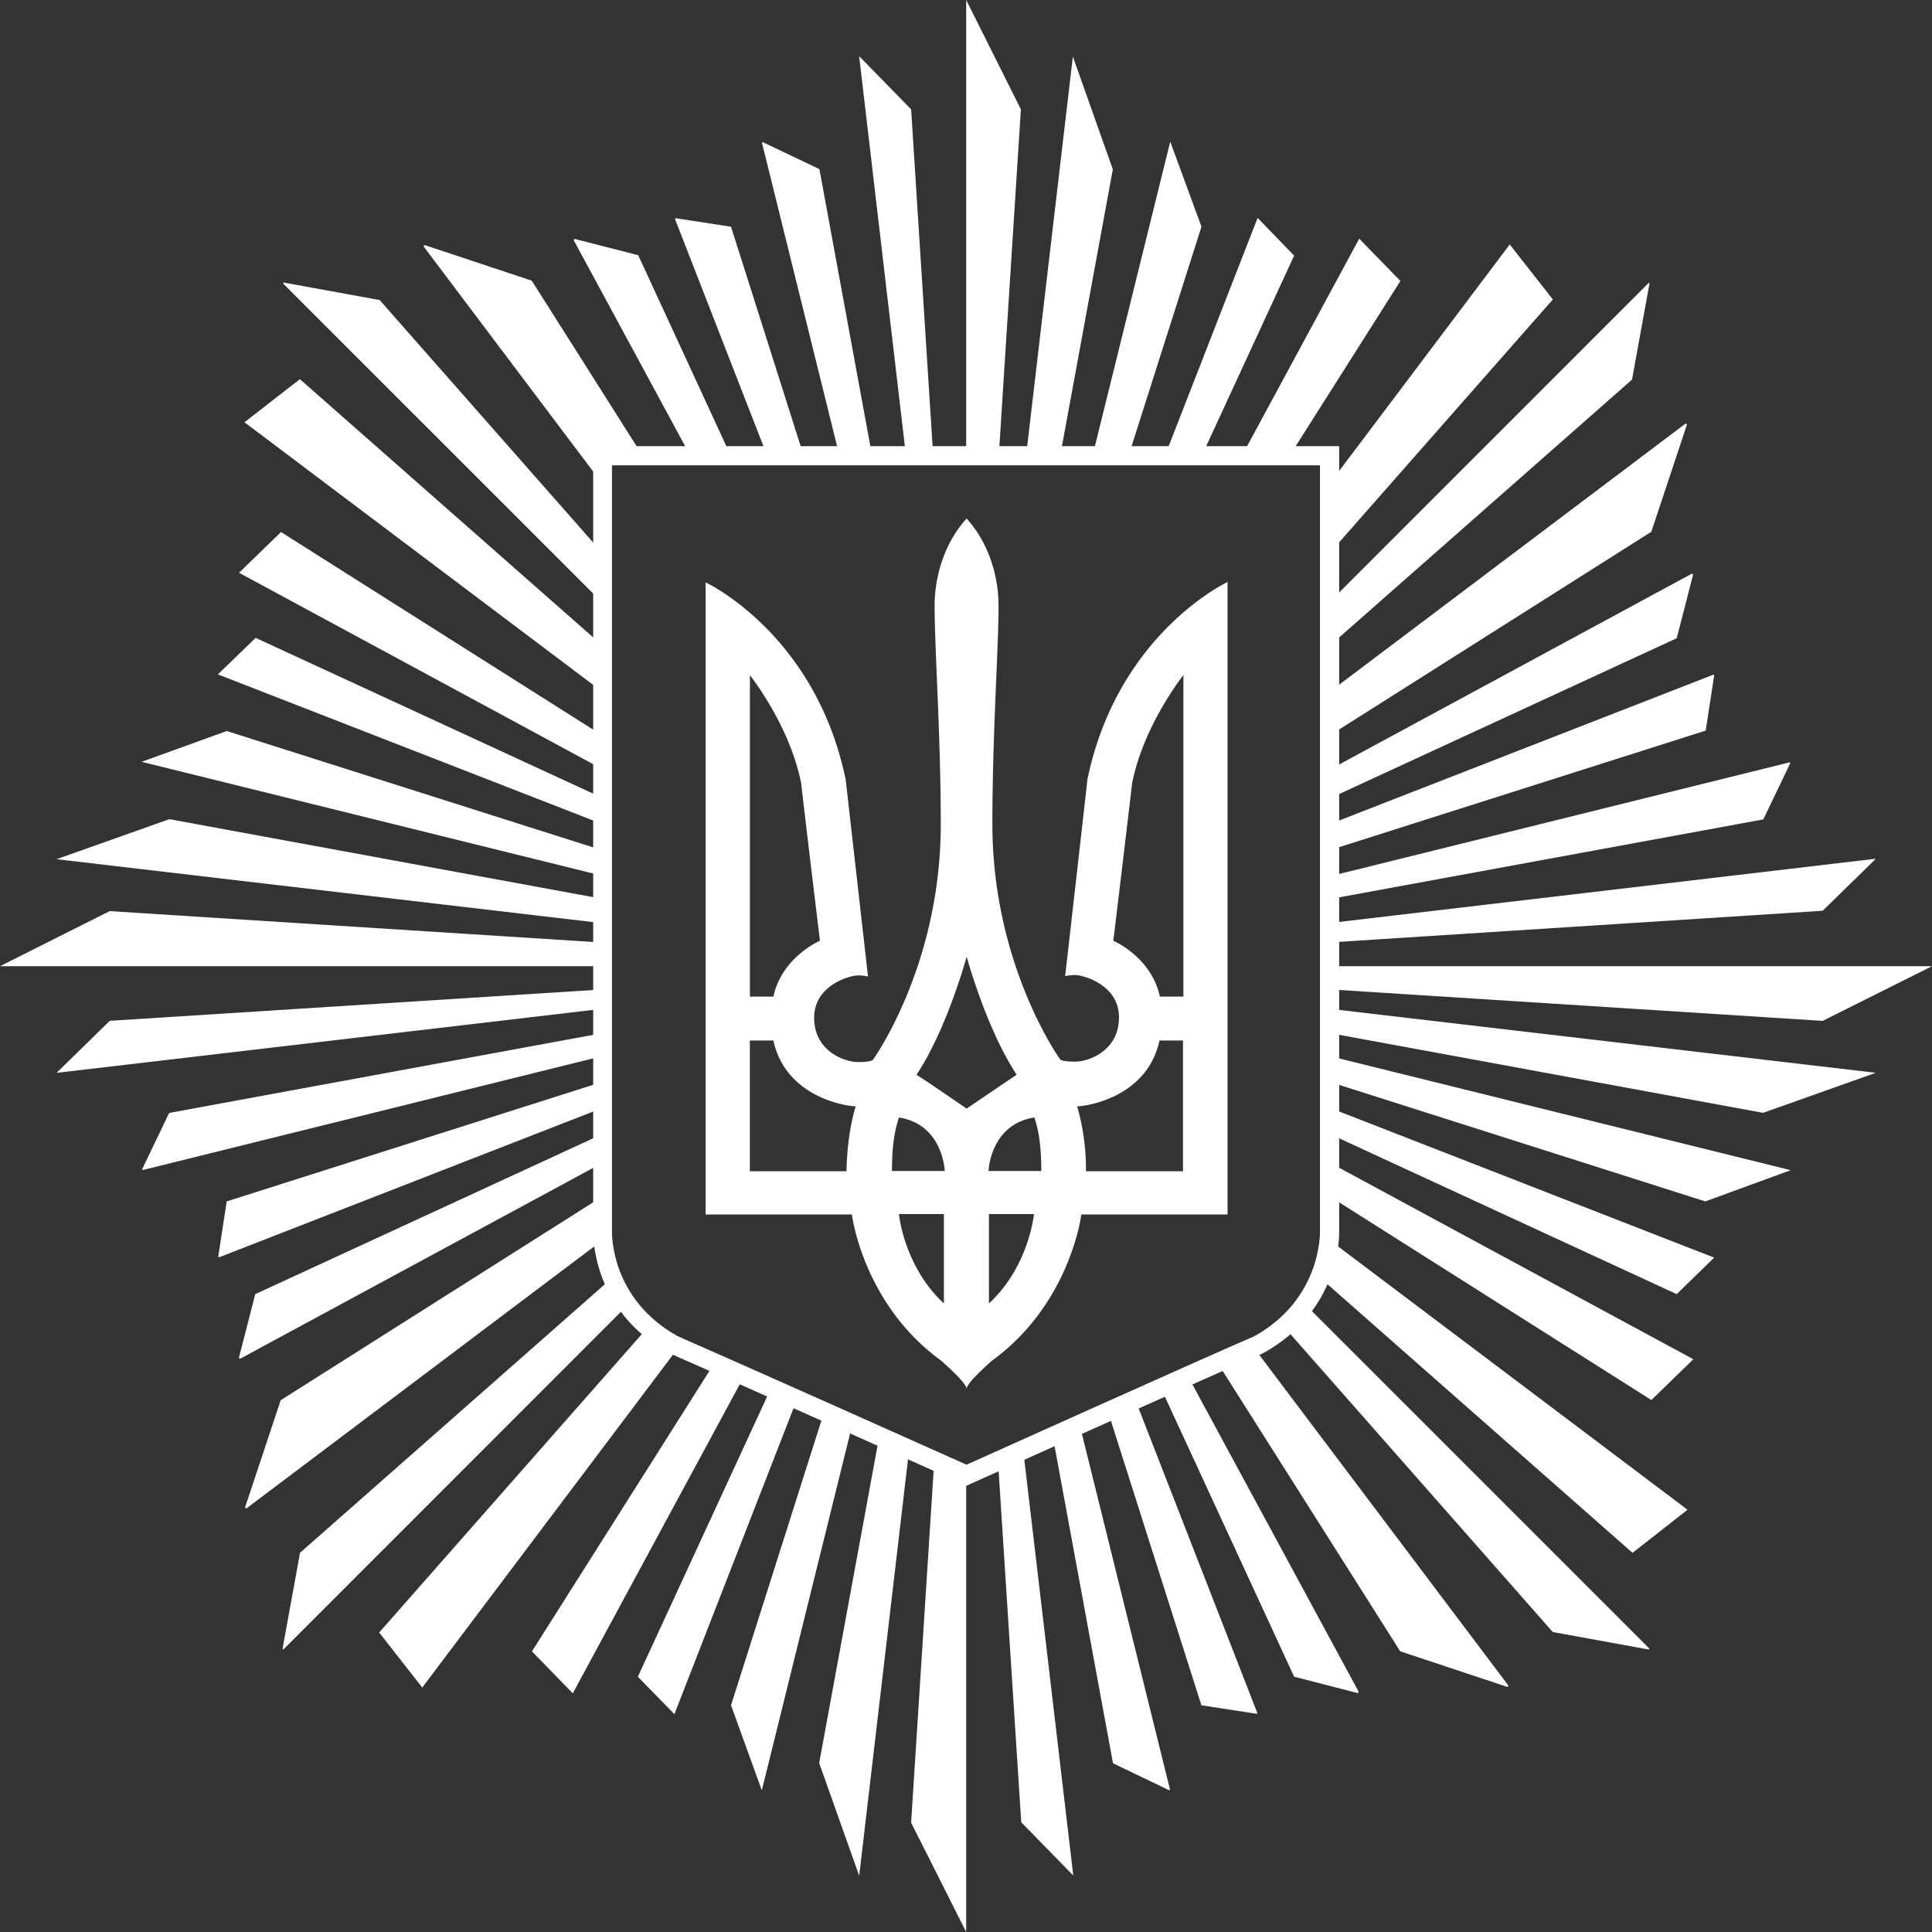
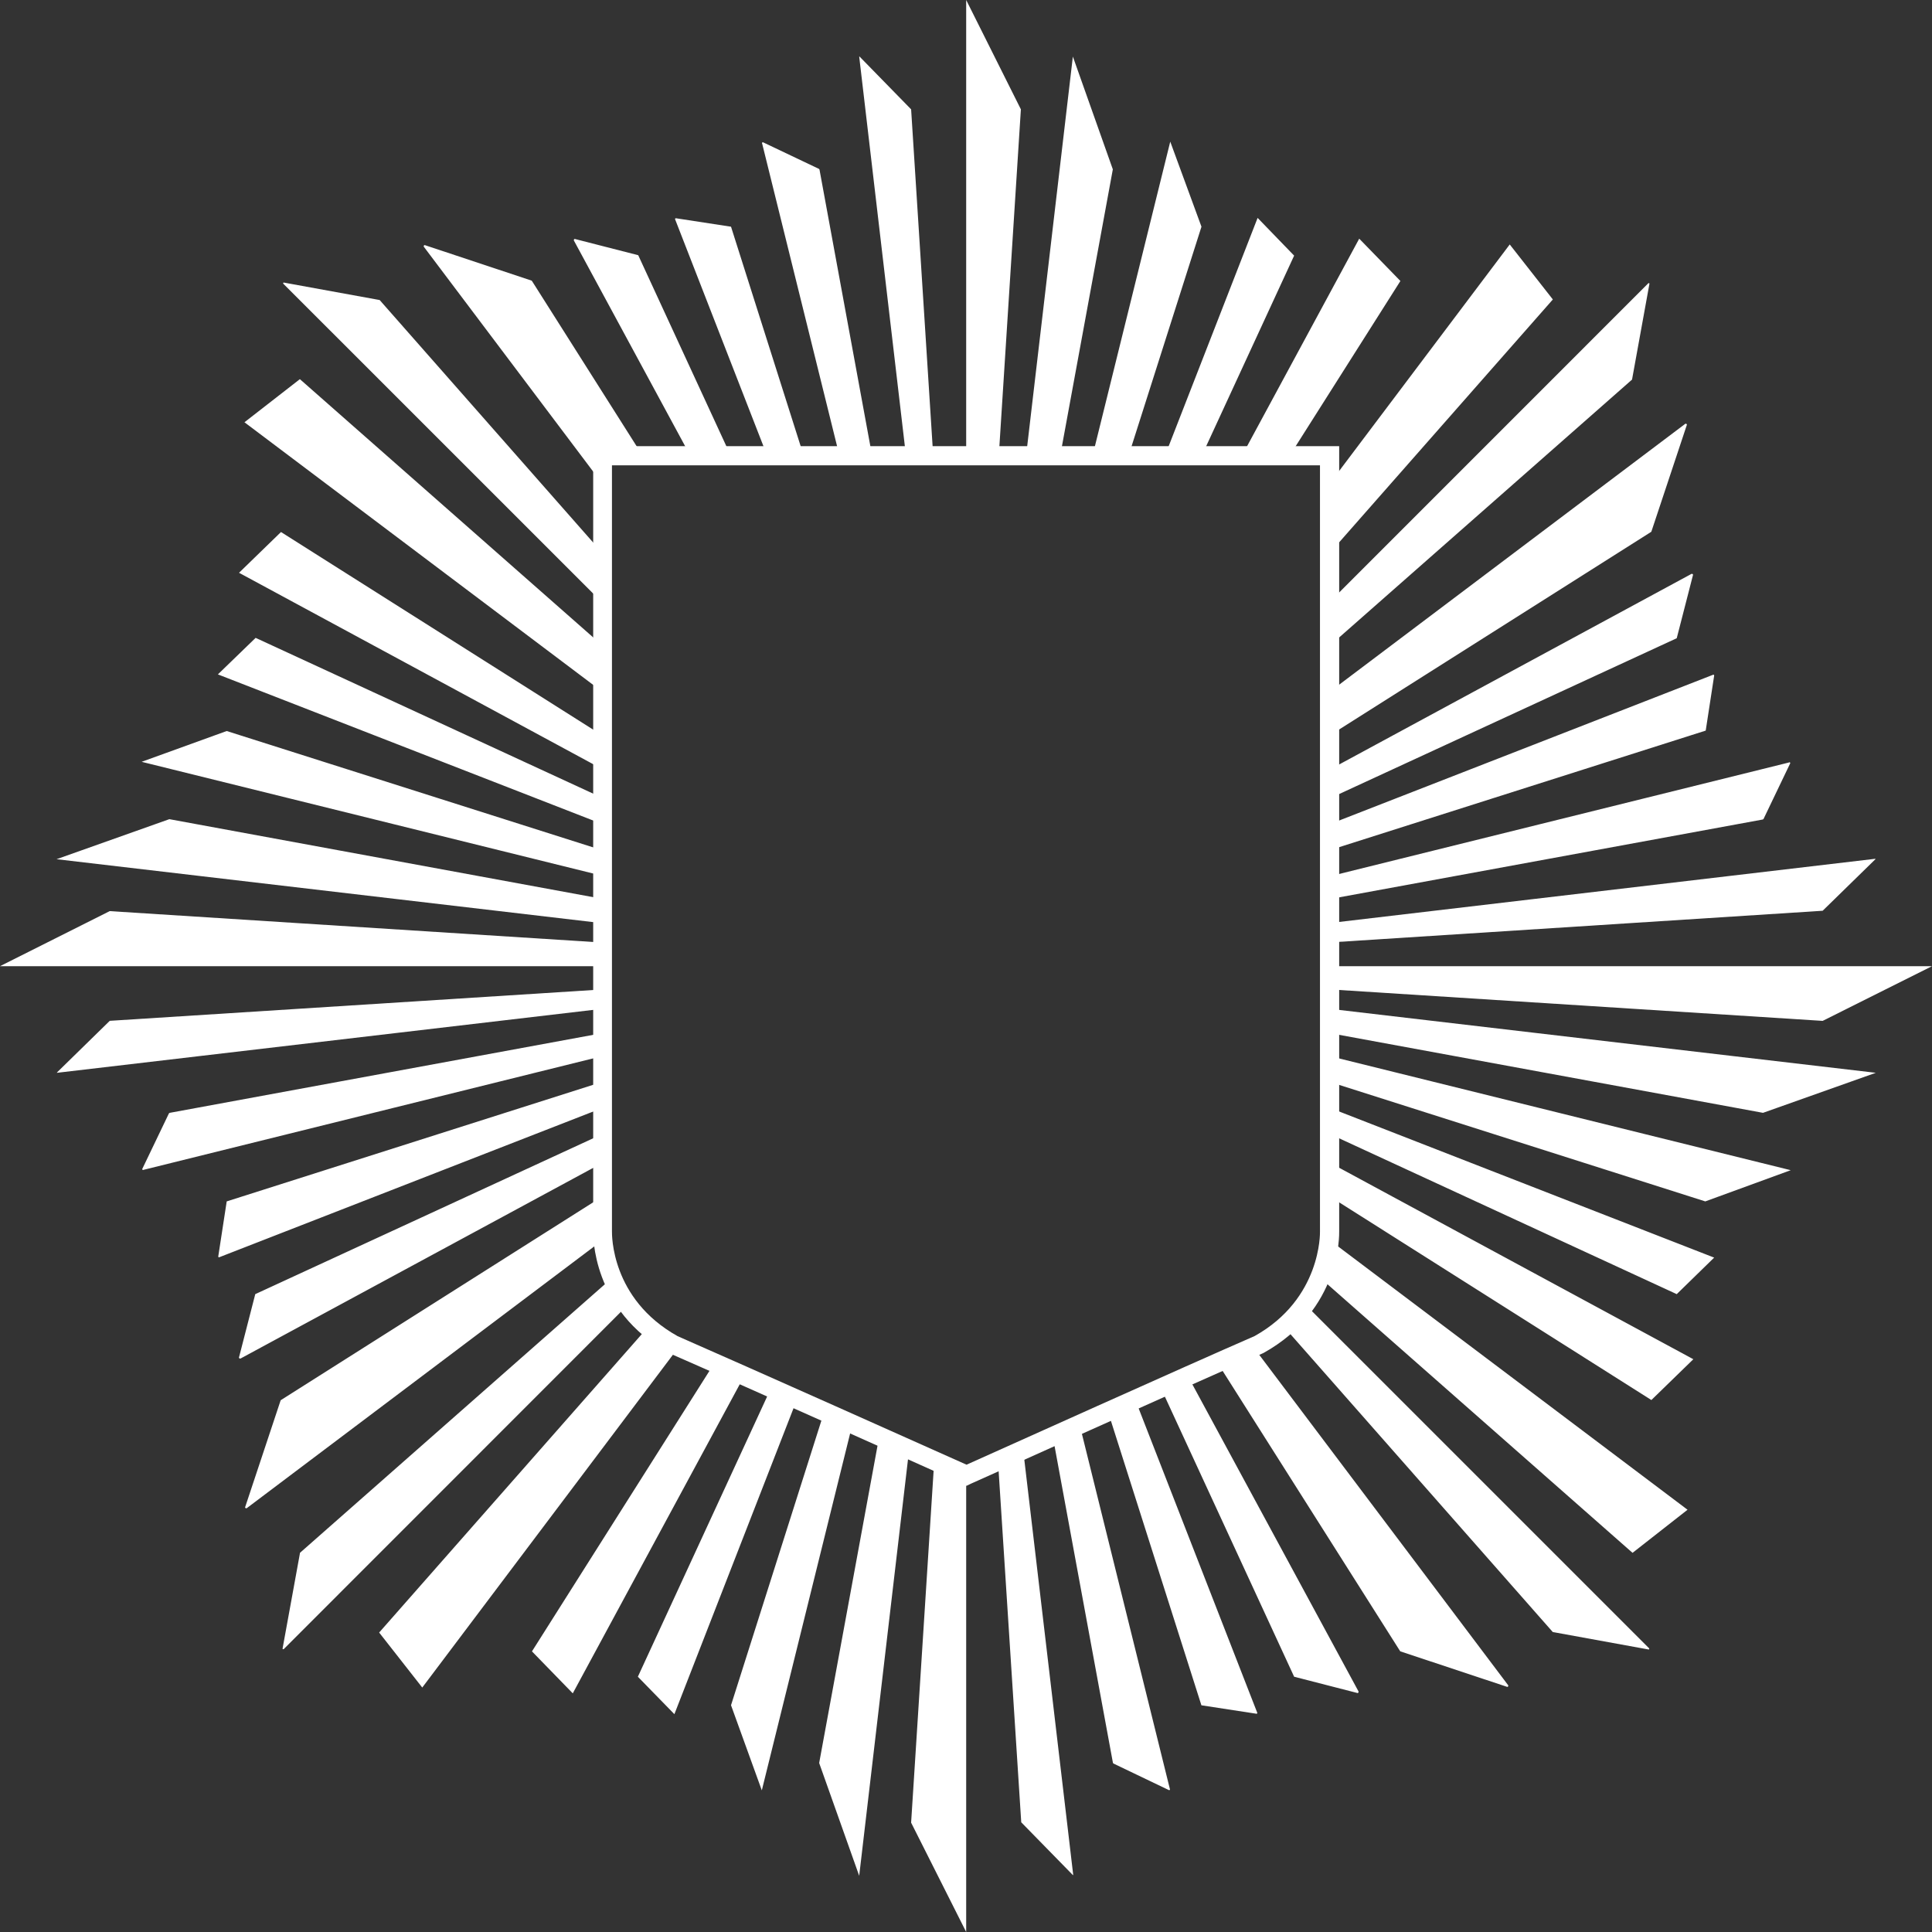
<svg xmlns="http://www.w3.org/2000/svg" fill="none" viewBox="0 0 32 32">
  <rect x="0" y="0" width="32" height="32" fill="#333333" stroke="none" />
  <path fill="#fff" d="M9.978 16.003H0l1.817-.912 8.161.521v.391ZM9.978 16.388l-8.16.52-.874.855v.006l9.034-1.06v-.321ZM9.978 17.112v.38l-7.6 1.884a.014.014 0 0 1-.019-.02l.44-.917c.003 0 .005-.002.006-.003.002-.002.004-.004.007-.004l7.166-1.32ZM9.978 17.92v.431l-6.344 2.472c-.013.007-.019-.006-.019-.012l.14-.912 6.223-1.98ZM9.978 18.783l-5.75 2.652-.269 1.046c-.006.013.013.025.026.02l5.993-3.24v-.478ZM10.138 21.165c.06.145.142.3.255.454L4.7 27.314c-.007.006-.02 0-.02-.007l.288-1.58v-.007l5.171-4.555ZM9.978 19.817v.585s-.002.05.006.136L4.087 24.98c-.013.007-.032-.006-.026-.019l.587-1.766.006-.006 5.324-3.372ZM10.73 21.983c.12.105.26.204.421.294l.088.038-4.245 5.636-.714-.911 4.45-5.056ZM11.833 22.576l-3.022 4.776.676.695 2.838-5.253-.492-.218ZM12.77 22.992l-2.205 4.78.605.62 2.029-5.21-.429-.19ZM13.651 23.384l-1.543 4.86.51 1.41 1.5-6.062-.467-.208ZM14.563 23.791l-.995 5.41.663 1.868.827-7.057-.495-.221ZM15.474 24.198l-.383 5.991.912 1.811v-7.564l-.53-.238ZM16.53 24.204l.385 5.979.854.873h.007l-.829-7.04-.416.188ZM17.438 23.795l.444-.199 1.494 6.032a.014.014 0 0 1-.019.02l-.918-.44v-.002l-.001-.002-.002-.003c-.002-.002-.003-.003-.003-.006l-.995-5.4ZM18.353 23.384l.45-.202 2.02 5.184c.007.013-.006.019-.012.019l-.912-.14-1.546-4.86ZM19.229 22.992l2.206 4.78 1.046.269c.013.006.025-.013.02-.026l-2.826-5.223-.446.2ZM21.27 21.98c.14-.12.253-.248.346-.377l5.698 5.698c.006.007 0 .02-.007.02l-1.58-.288h-.007l-4.45-5.053ZM20.166 22.573l.593-.263 4.221 5.603c.007.013-.006.032-.019.026l-1.766-.587-.006-.006-3.023-4.773ZM21.861 21.16c.107-.258.143-.488.155-.626l5.935 4.472-.911.714-5.179-4.56ZM22.022 19.814l5.33 3.375.695-.676-6.025-3.257v.558ZM22.022 18.781l5.75 2.654.62-.605-6.37-2.482v.433ZM22.022 17.919l6.223 1.98 1.415-.517-7.638-1.89v.427ZM22.022 17.111l7.179 1.321 1.868-.663-9.047-1.06v.402ZM22.022 16.387l8.167.522L32 16.003h-9.978v.384ZM22.022 15.61l8.167-.525.874-.854v-.007l-9.041 1.065v.321ZM22.022 14.892v-.377l7.606-1.885a.014.014 0 0 1 .02.02l-.44.918c-.004 0-.005.001-.007.003l-.003.002-.003.001-7.173 1.318ZM22.022 14.082v-.43l6.35-2.475c.013-.007.02.006.02.013l-.14.911-6.23 1.981ZM22.022 13.225l5.75-2.654.269-1.046c.006-.012-.013-.025-.026-.019l-5.993 3.242v.477ZM22.022 10.698v-.726l5.279-5.28c.006-.006.019 0 .019.007l-.287 1.581v.006l-5.011 4.412ZM22.022 12.183v-.723l5.891-4.44c.013-.007.032.006.026.019l-.587 1.766-.006.006-5.324 3.372ZM22.022 9.163V8.011l2.984-3.962.714.911-3.698 4.203ZM21.36 7.549l1.835-2.895-.682-.701-1.943 3.596h.79ZM19.905 7.549l1.53-3.315-.605-.625-1.535 3.94h.61ZM18.692 7.549 19.9 3.755l-.517-1.409-1.287 5.203h.597ZM17.56 7.549l.872-4.744L17.77.937l-.775 6.612h.565ZM16.543 7.549l.366-5.738L16.003 0v7.549h.54ZM15.457 7.549l-.366-5.738-.854-.874h-.006l.775 6.612h.451ZM14.445 7.549l-.871-4.737c0-.003-.002-.005-.003-.007-.002-.001-.003-.003-.003-.006l-.925-.44a.014.014 0 0 0-.019.02l1.28 5.17h.54ZM13.312 7.549l-1.204-3.794-.912-.14c-.006 0-.02.006-.013.02l1.524 3.914h.605ZM12.104 7.549l-1.533-3.322-1.046-.268c-.012-.006-.025.013-.019.026l1.928 3.564h.67ZM9.978 10.692 4.967 6.28l-.918.714 5.929 4.465v-.767ZM9.978 9.984 4.693 4.7c-.007-.006 0-.02.006-.02l1.581.288h.007L9.978 9.16v.824ZM10.645 7.549h-.667v.465L7.02 4.087c-.007-.013.006-.032.019-.026l1.766.587.006.006 1.834 2.895ZM9.978 12.182l-5.324-3.37-.695.675 6.019 3.253v-.558ZM9.978 13.216l-5.744-2.651-.625.605 6.369 2.48v-.434ZM9.978 14.084l-6.223-1.976-1.409.51 7.632 1.888v-.422ZM9.978 14.888l-7.173-1.32-1.868.663 9.041 1.06v-.403Z" />
-   <path fill="#fff" d="M11.221 22.13c1.123.491 4.291 1.907 4.788 2.13.498-.223 3.654-1.645 4.77-2.13 1.109-.618 1.084-1.715 1.084-1.727V7.707H10.136v12.688c0 .051-.019 1.116 1.084 1.734Zm4.788 2.48-.063-.031c-.038-.02-3.653-1.639-4.852-2.162l-.013-.006c-1.288-.714-1.256-1.97-1.256-2.021v-13h12.356v13.006c0 .045.032 1.3-1.256 2.015l-.012.006c-1.206.523-4.802 2.149-4.84 2.162l-.064.031Z" />
-   <path fill="#fff" fill-rule="evenodd" d="M15.48 10.03c0-.135.007-.862.53-1.442.522.58.529 1.307.529 1.435 0 .319-.018.744-.039 1.239-.029.69-.063 1.52-.063 2.388 0 2.34 1.122 3.896 1.122 3.896s.02.038.249.038c.23 0 .726-.184.726-.733 0-.548-.605-.701-.72-.701-.115 0-.172.019-.172.019s.115-1.001.37-3.264c.503-2.417 2.32-3.265 2.32-3.265v10.476H17.91s-.179 1.472-1.473 2.416c0 0-.408.35-.427.465-.02-.114-.428-.465-.428-.465-1.294-.944-1.472-2.416-1.472-2.416h-2.423V9.646s1.817.842 2.32 3.265l.37 3.264s-.057-.019-.172-.019c-.114 0-.72.153-.72.702 0 .548.497.733.727.733.23 0 .248-.039.248-.039s1.122-1.555 1.122-3.895c0-.868-.034-1.693-.063-2.383-.02-.496-.039-.922-.039-1.245Zm4.12 1.153s-.656.823-.848 1.785a556.61 556.61 0 0 1-.312 2.614s.631.268.771.925h.39v-5.324Zm-1.76 7.141c.154 0 1.161-.147 1.365-1.09h.389V19.4h-1.607a3.79 3.79 0 0 0-.146-1.077Zm-1.466 1.071h.873c0-.446-.05-.688-.114-.886-.734.115-.76.886-.76.886Zm.006.714h.746s-.082.867-.746 1.48v-1.48Zm-3.111-7.14c-.192-.963-.848-1.786-.848-1.786v5.324h.389c.14-.657.771-.925.771-.925s-.21-1.727-.312-2.614Zm.905 5.355c-.153 0-1.16-.147-1.364-1.09h-.39V19.4h1.601s0-.586.153-1.077Zm1.474 1.071h-.874c0-.446.051-.688.115-.886.733.115.759.886.759.886Zm-.014.714h-.745s.082.867.745 1.48v-1.48Zm-.453-2.308c.51-.771.83-1.957.83-1.957s.318 1.18.828 1.957c-.191.128-.829.561-.829.561s-.637-.44-.829-.56Z" clip-rule="evenodd" />
+   <path fill="#fff" d="M11.221 22.13c1.123.491 4.291 1.907 4.788 2.13.498-.223 3.654-1.645 4.77-2.13 1.109-.618 1.084-1.715 1.084-1.727V7.707H10.136v12.688c0 .051-.019 1.116 1.084 1.734Zm4.788 2.48-.063-.031c-.038-.02-3.653-1.639-4.852-2.162l-.013-.006c-1.288-.714-1.256-1.97-1.256-2.021v-13h12.356v13.006c0 .045.032 1.3-1.256 2.015c-1.206.523-4.802 2.149-4.84 2.162l-.064.031Z" />
</svg>